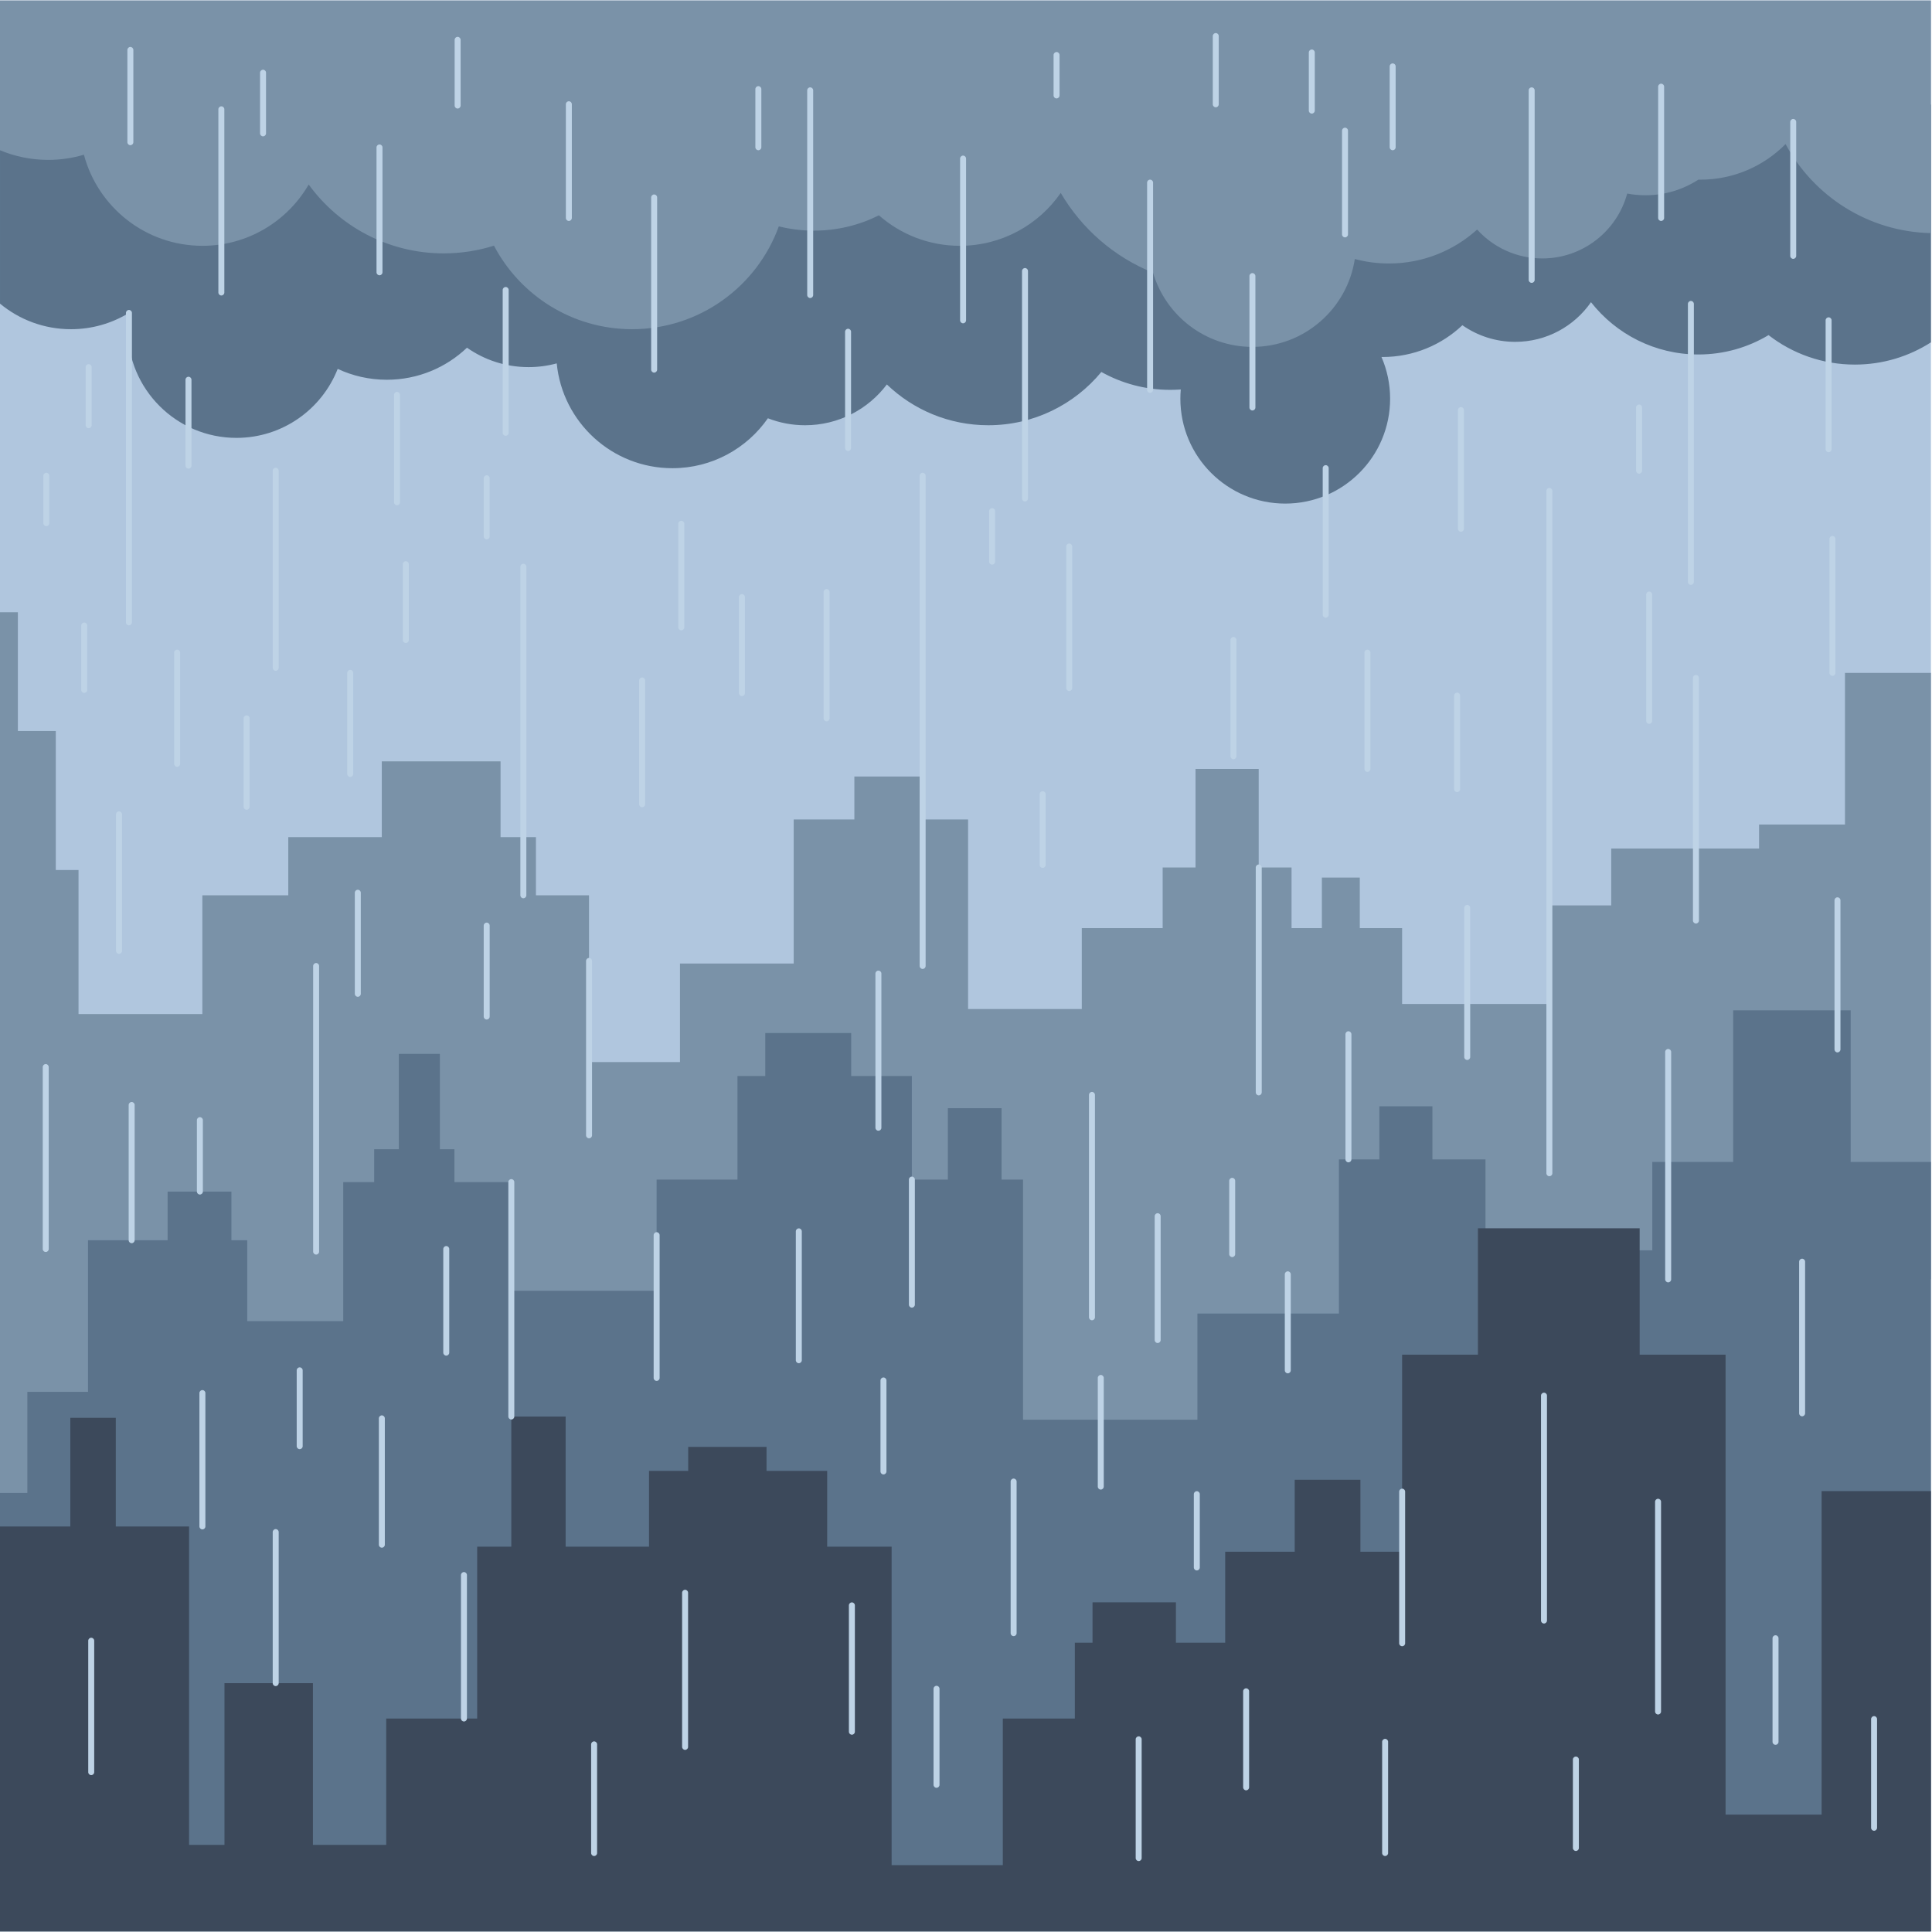
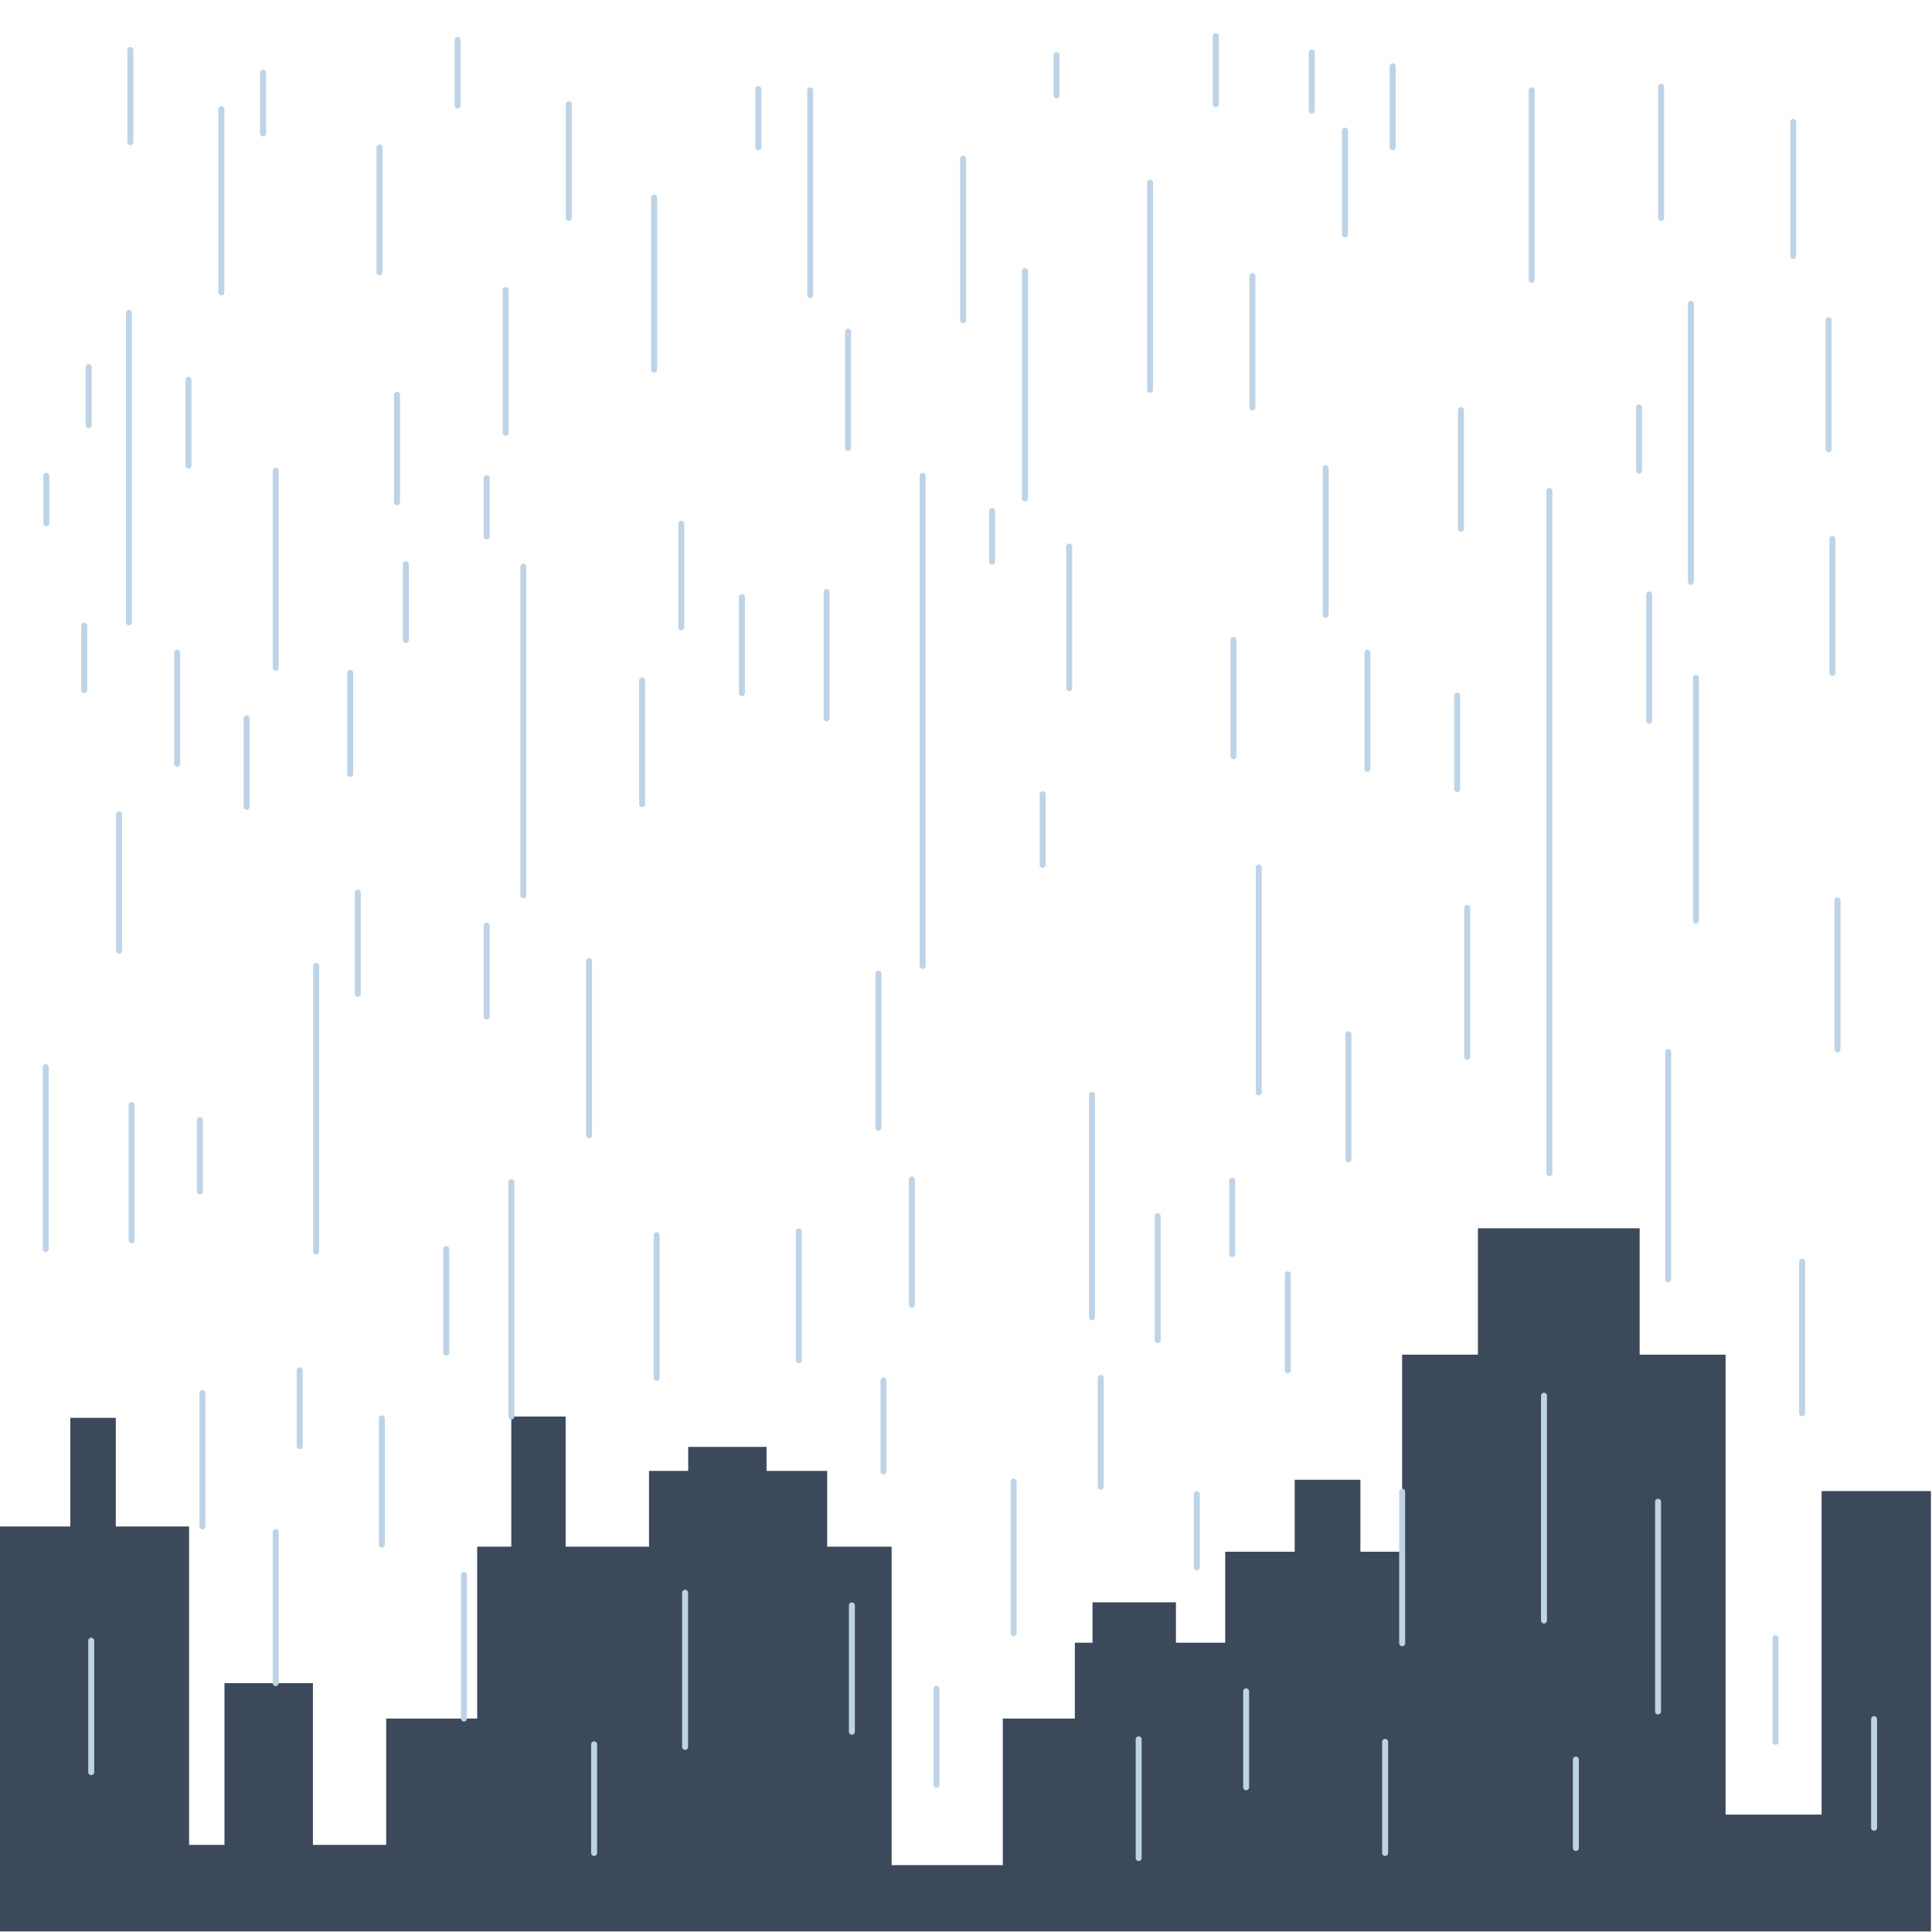
<svg xmlns="http://www.w3.org/2000/svg" version="1.1" viewBox="0 0 800 800">
  <defs>
    <clipPath id="a">
      <path d="m0 600h600v-600h-600z" />
    </clipPath>
  </defs>
  <g transform="matrix(1.333 0 0 -1.333 0 800)">
-     <path d="M 0,0.177 H 599.82 V 600 H 0 Z" fill="#b0c6de" />
    <g clip-path="url(#a)">
      <g transform="translate(599.82 567.64)">
-         <path d="m0 0v-73.833c-6.817-4.374-14.928-6.911-23.632-6.911-10.101 0-19.403 3.418-26.813 9.159-6.366-3.82-13.818-6.019-21.783-6.019-13.548 0-25.61 6.355-33.371 16.246-5.173-7.445-13.788-12.321-23.542-12.321-6.102 0-11.759 1.909-16.408 5.162-6.468-6.119-15.199-9.872-24.806-9.872-0.109 0-0.216 3e-3 -0.327 4e-3 1.726-3.971 2.681-8.352 2.681-12.957 0-17.993-14.586-32.579-32.578-32.579s-32.577 14.586-32.577 32.579c0 0.966 0.045 1.923 0.127 2.868-1.078-0.079-2.168-0.12-3.267-0.12-7.772 0-15.071 2.019-21.405 5.558-8.352-10.107-20.982-16.548-35.116-16.548-12.23 0-23.334 4.824-31.512 12.671-5.803-7.696-15.021-12.672-25.402-12.672-4.076 0-7.972 0.768-11.554 2.166-6.522-9.374-17.374-15.51-29.658-15.51-18.746 0-34.154 14.284-35.937 32.561-2.788-0.756-5.72-1.161-8.747-1.161-7.12 0-13.717 2.233-19.133 6.034-6.479-6.17-15.248-9.959-24.901-9.959-5.454 0-10.625 1.212-15.261 3.377-4.929-12.549-17.151-21.433-31.449-21.433-18.653 0-33.775 15.122-33.775 33.776 0 1.712 0.128 3.395 0.374 5.039-5.244-3.208-11.408-5.059-18.005-5.059-8.38 0-16.062 2.984-22.043 7.948v53.184c5.981 4.964 13.663 7.949 22.043 7.949 18.963 0 34.355-15.283 34.537-34.203 2.975 12.414 14.142 21.643 27.469 21.643 6.311 0 12.138-2.071 16.841-5.568 5.576 3.525 12.184 5.568 19.269 5.568 8.971 0 17.177-3.273 23.492-8.688 5.662 4.435 12.792 7.079 20.542 7.079 16.54 0 30.265-12.044 32.889-27.839 1.612 0.557 3.276 1.003 4.982 1.329-0.165 1.239-0.253 2.501-0.253 3.784 0 15.607 12.653 28.259 28.26 28.259 12.702 0 23.447-8.379 27.007-19.911 5.581 6.801 13.828 11.329 23.145 11.988 7.516 5.476 16.77 8.708 26.78 8.708 8.735 0 16.894-2.461 23.826-6.726 8.047 8.949 19.712 14.577 32.695 14.577 15.483 0 29.097-8.008 36.928-20.104 6.58 8.864 17.126 14.608 29.013 14.608 11.333 0 21.448-5.223 28.067-13.393 3.937 2.037 8.407 3.188 13.147 3.188 6.235 0 12.002-1.992 16.707-5.374 5.627 16.811 21.501 28.925 40.206 28.925 9.026 0 17.392-2.825 24.269-7.634 6.961 4.654 15.327 7.369 24.327 7.369 8.704 0 16.815-2.537 23.632-6.912" fill="#5b738b" fill-rule="evenodd" />
-       </g>
+         </g>
      <g transform="translate(0,600)">
-         <path d="m0 0h599.82v-72.266c-19.538 0.426-36.449 11.507-45.156 27.665-6.735-6.825-16.094-11.057-26.437-11.057-0.217 0-0.435 3e-3 -0.652 6e-3 -4.732-3.07-10.378-4.854-16.439-4.854-1.937 0-3.83 0.184-5.667 0.532-3.149-11.614-13.764-20.157-26.375-20.157-8.029 0-15.247 3.462-20.246 8.974-7.247-6.553-16.853-10.544-27.391-10.544-3.667 0-7.222 0.487-10.603 1.393-2.356-15.456-15.703-27.298-31.817-27.298-14.604 0-26.935 9.728-30.87 23.057-12.077 4.866-22.155 13.648-28.664 24.771-6.879-9.926-18.349-16.428-31.339-16.428-9.633 0-18.429 3.576-25.138 9.47-6.074-3.044-12.931-4.76-20.189-4.76-3.761 0-7.415 0.463-10.909 1.331-6.751-18.632-24.604-31.946-45.568-31.946-18.635 0-34.81 10.522-42.917 25.946-4.927-1.554-10.169-2.395-15.61-2.395-17.248 0-32.525 8.43-41.942 21.393-6.59-11.382-18.899-19.039-32.996-19.039-17.655 0-32.502 12.007-36.828 28.298-3.514-1.044-7.235-1.608-11.088-1.608-5.31 0-10.369 1.067-14.979 2.994z" fill="#7a92a8" fill-rule="evenodd" />
-       </g>
+         </g>
      <g transform="translate(599.82 391.12)">
-         <path d="m0 0v-188.4h-20.417v-8.637h-55.735v-27.476h-88.122v-38.464h-99.498v4.71h-49.456v52.595h-40.036v6.281h-8.444v-41.024h-76.337v0.202h-98.912v47.101h-22.765v-99.696h-40.098v311.65h5.558v-36.896h11.775v-43.176h7.065v-44.745h38.465v36.895h26.691v18.056h29.045v23.551h36.896v-23.551h10.99v-18.056h16.486v-51.811h28.26v30.617h35.325v44.744h18.841v13.346h20.41v-13.346h14.916v-58.875h35.325v25.121h25.121v18.84h10.205v30.615h19.625v-30.615h10.205v-18.84h9.421v15.701h11.775v-15.701h13.146v-23.551h45.73v30.616h19.232v17.664h45.922v7.456h26.692v47.101z" fill="#7a92a8" fill-rule="evenodd" />
-       </g>
+         </g>
      <g transform="translate(599.82 239.22)">
-         <path d="m0 0v-239.05h-599.82v136.21h8.498v31.401h18.84v47.101h24.727v15.111h19.822v-15.111h4.907v-25.12h29.83v43.175h9.616v10.205h7.654v29.635h12.757v-29.635h4.514v-10.205h17.662v-33.756h45.138v34.541h25.122v32.184h8.635v13.346h26.69v-13.346h18.841v-32.184h11.186v22.177h16.682v-22.177h6.672v-74.576h54.166v32.969h43.961v47.886h12.559v16.486h16.485v-16.486h16.485v-47.886h15.703v19.626h36.11v27.476h25.119v47.101h36.503v-47.101z" fill="#5b738b" fill-rule="evenodd" />
-       </g>
+         </g>
      <g transform="translate(599.82 136.97)">
        <path d="m0 0v-136.8h-599.82v125.8h21.843v33.754h14.13v-33.754h22.765v-98.914h10.991v50.241h27.475v-50.241h22.765v39.253h28.261v53.38h10.597v40.428h16.877v-40.428h25.906v23.549h12.167v7.457h24.335v-7.457h18.841v-23.549h20.019v-98.912h34.54v45.532h22.373v23.547h5.495v12.563h25.906v-12.563h15.307v28.263h21.589v22.372h20.409v-22.372h12.955v61.23h23.549v39.251h50.24v-39.251h26.69v-142.87h29.832v100.48z" fill="#3c495b" fill-rule="evenodd" />
      </g>
      <g transform="translate(25.243 405.85)">
        <path d="m0 0c0 0.512 0.415 0.927 0.927 0.927 0.511 0 0.927-0.415 0.927-0.927v-20.018c0-0.512-0.416-0.927-0.927-0.927-0.512 0-0.927 0.415-0.927 0.927zm-11.775 46.512c0 0.512 0.415 0.927 0.927 0.927s0.927-0.415 0.927-0.927v-14.719c0-0.512-0.415-0.927-0.927-0.927s-0.927 0.415-0.927 0.927zm13.148 33.756c0 0.512 0.416 0.927 0.927 0.927 0.513 0 0.928-0.415 0.928-0.927v-18.056c0-0.511-0.415-0.927-0.928-0.927-0.511 0-0.927 0.416-0.927 0.927zm31.009-3.926c0 0.512 0.416 0.928 0.927 0.928 0.512 0 0.927-0.416 0.927-0.928v-26.69c0-0.512-0.415-0.927-0.927-0.927-0.511 0-0.927 0.415-0.927 0.927zm-18.055 102.44c0 0.511 0.415 0.927 0.927 0.927s0.927-0.416 0.927-0.927v-28.653c0-0.513-0.415-0.927-0.927-0.927s-0.927 0.414-0.927 0.927zm41.213-7.065c0 0.511 0.416 0.927 0.928 0.927 0.511 0 0.927-0.416 0.927-0.927v-18.841c0-0.512-0.416-0.927-0.927-0.927-0.512 0-0.928 0.415-0.928 0.927zm60.446 10.205c0 0.511 0.415 0.927 0.927 0.927s0.927-0.416 0.927-0.927v-20.41c0-0.513-0.415-0.928-0.927-0.928s-0.927 0.415-0.927 0.928zm93.417-15.308c0 0.512 0.415 0.927 0.927 0.927s0.927-0.415 0.927-0.927v-18.056c0-0.511-0.415-0.926-0.927-0.926s-0.927 0.415-0.927 0.926zm197.04 7.065c0 0.512 0.416 0.927 0.928 0.927 0.51 0 0.926-0.415 0.926-0.927v-25.121c0-0.511-0.416-0.926-0.926-0.926-0.512 0-0.928 0.415-0.928 0.926zm-25.12 4.317c0 0.512 0.414 0.928 0.925 0.928 0.514 0 0.928-0.416 0.928-0.928v-18.054c0-0.513-0.414-0.928-0.928-0.928-0.511 0-0.925 0.415-0.925 0.928zm-29.83 5.103c0 0.512 0.415 0.928 0.925 0.928 0.513 0 0.928-0.416 0.928-0.928v-21.195c0-0.512-0.415-0.928-0.928-0.928-0.51 0-0.925 0.416-0.925 0.928zm-49.457-5.888c0 0.512 0.415 0.928 0.927 0.928 0.511 0 0.928-0.416 0.928-0.928v-12.56c0-0.511-0.417-0.927-0.928-0.927-0.512 0-0.927 0.416-0.927 0.927zm-64.764-85.96c0 0.512 0.415 0.928 0.928 0.928 0.51 0 0.927-0.416 0.927-0.928v-36.11c0-0.512-0.417-0.928-0.927-0.928-0.513 0-0.928 0.416-0.928 0.928zm-32.971-82.426c0 0.512 0.416 0.927 0.927 0.927 0.512 0 0.928-0.415 0.928-0.927v-29.83c0-0.513-0.416-0.928-0.928-0.928-0.511 0-0.927 0.415-0.927 0.928zm60.447-339.12c0 0.511 0.415 0.925 0.927 0.925 0.511 0 0.928-0.414 0.928-0.925v-29.831c0-0.512-0.417-0.928-0.928-0.928-0.512 0-0.927 0.416-0.927 0.928zm291.24-9.422c0 0.512 0.414 0.928 0.925 0.928 0.513 0 0.927-0.416 0.927-0.928v-33.754c0-0.513-0.414-0.927-0.927-0.927-0.511 0-0.925 0.414-0.925 0.927zm-30.616 25.122c0 0.511 0.414 0.925 0.927 0.925 0.511 0 0.928-0.414 0.928-0.925v-32.187c0-0.511-0.417-0.928-0.928-0.928-0.513 0-0.927 0.417-0.927 0.928zm-62.017-37.681c0 0.51 0.417 0.927 0.928 0.927 0.51 0 0.927-0.417 0.927-0.927v-27.476c0-0.511-0.417-0.928-0.927-0.928-0.511 0-0.928 0.417-0.928 0.928zm-135.81 6.281c0 0.511 0.415 0.925 0.928 0.925 0.511 0 0.926-0.414 0.926-0.925v-36.898c0-0.51-0.415-0.927-0.926-0.927-0.513 0-0.928 0.417-0.928 0.927zm-11.775 112.26c0 0.511 0.415 0.928 0.928 0.928 0.51 0 0.926-0.417 0.926-0.928v-33.754c0-0.514-0.416-0.928-0.926-0.928-0.513 0-0.928 0.414-0.928 0.928zm-197.82-61.23c0 0.512 0.416 0.926 0.927 0.926 0.512 0 0.927-0.414 0.927-0.926v-44.56c0-0.514-0.415-0.928-0.927-0.928-0.511 0-0.927 0.414-0.927 0.928zm-5.495 101.27c0 0.513 0.415 0.928 0.927 0.928s0.928-0.415 0.928-0.928v-32.186c0-0.51-0.416-0.927-0.928-0.927s-0.927 0.417-0.927 0.927zm-45.531-37.68c0 0.511 0.415 0.928 0.927 0.928s0.927-0.417 0.927-0.928v-23.557c0-0.512-0.415-0.926-0.927-0.926s-0.927 0.414-0.927 0.926zm15.7 216.66c0 0.513 0.416 0.928 0.928 0.928s0.926-0.415 0.926-0.928v-31.4c0-0.512-0.414-0.927-0.926-0.927s-0.928 0.415-0.928 0.927zm-32.185-14.13c0 0.512 0.416 0.927 0.927 0.927 0.512 0 0.927-0.415 0.927-0.927v-27.475c0-0.512-0.415-0.928-0.927-0.928-0.511 0-0.927 0.416-0.927 0.928zm34.541-54.166c0 0.512 0.415 0.927 0.927 0.927 0.511 0 0.927-0.415 0.927-0.927v-31.4c0-0.513-0.416-0.928-0.927-0.928-0.512 0-0.927 0.415-0.927 0.928zm40.035-10.206c0 0.512 0.416 0.928 0.927 0.928 0.512 0 0.927-0.416 0.927-0.928v-28.26c0-0.51-0.415-0.927-0.927-0.927-0.511 0-0.927 0.417-0.927 0.927zm121.68-14.914c0 0.512 0.415 0.926 0.927 0.926s0.927-0.414 0.927-0.926v-47.886c0-0.512-0.415-0.927-0.927-0.927s-0.927 0.415-0.927 0.927zm1.571-126.39c0 0.51 0.415 0.927 0.927 0.927 0.511 0 0.927-0.417 0.927-0.927v-28.26c0-0.514-0.416-0.928-0.927-0.928-0.512 0-0.927 0.414-0.927 0.928zm108.33 62.015c0 0.513 0.415 0.928 0.928 0.928 0.511 0 0.926-0.415 0.926-0.928v-22.764c0-0.512-0.415-0.928-0.926-0.928-0.513 0-0.928 0.416-0.928 0.928zm126.39 240.22c0 0.512 0.417 0.927 0.928 0.927s0.927-0.415 0.927-0.927v-19.625c0-0.512-0.416-0.928-0.927-0.928s-0.928 0.416-0.928 0.928zm3.141-58.091c0 0.511 0.414 0.927 0.927 0.927 0.512 0 0.925-0.416 0.925-0.927v-39.251c0-0.511-0.413-0.927-0.925-0.927-0.513 0-0.927 0.416-0.927 0.927zm-59.661-31.401c0 0.512 0.414 0.927 0.925 0.927 0.514 0 0.928-0.415 0.928-0.927v-29.046c0-0.511-0.414-0.926-0.928-0.926-0.511 0-0.925 0.415-0.925 0.926zm-301.45 67.511c0 0.512 0.416 0.927 0.927 0.927 0.512 0 0.927-0.415 0.927-0.927v-18.055c0-0.512-0.415-0.927-0.927-0.927-0.511 0-0.927 0.415-0.927 0.927zm-25.121-26.69c0 0.512 0.416 0.927 0.928 0.927 0.511 0 0.926-0.415 0.926-0.927v-23.551c0-0.511-0.415-0.927-0.926-0.927-0.512 0-0.928 0.416-0.928 0.927zm85.567 12.56c0 0.512 0.416 0.927 0.927 0.927 0.512 0 0.927-0.415 0.927-0.927v-32.185c0-0.512-0.415-0.928-0.927-0.928-0.511 0-0.927 0.416-0.927 0.928zm96.557 3.925c0 0.512 0.415 0.927 0.926 0.927 0.512 0 0.928-0.415 0.928-0.927v-15.7c0-0.512-0.416-0.928-0.928-0.928-0.511 0-0.926 0.416-0.926 0.928zm15.7-87.922c0 0.513 0.415 0.928 0.926 0.928 0.513 0 0.928-0.415 0.928-0.928v-21.98c0-0.511-0.415-0.928-0.928-0.928-0.511 0-0.926 0.417-0.926 0.928zm47.885-217.45c0 0.511 0.416 0.928 0.927 0.928 0.512 0 0.927-0.417 0.927-0.928v-22.766c0-0.511-0.415-0.927-0.927-0.927-0.511 0-0.927 0.416-0.927 0.927zm28.261 68.298c0 0.511 0.414 0.925 0.927 0.925 0.511 0 0.925-0.414 0.925-0.925v-29.832c0-0.511-0.414-0.928-0.925-0.928-0.513 0-0.927 0.417-0.927 0.928zm18.841 74.575c0 0.511 0.414 0.926 0.924 0.926 0.514 0 0.928-0.415 0.928-0.926v-38.866c0-0.511-0.414-0.926-0.928-0.926-0.51 0-0.924 0.415-0.924 0.926zm36.894 39.251c0 0.511 0.417 0.928 0.928 0.928 0.512 0 0.928-0.417 0.928-0.928v-46.316c0-0.513-0.416-0.928-0.928-0.928-0.511 0-0.928 0.415-0.928 0.928zm112.26 182.52c0 0.512 0.416 0.927 0.928 0.927 0.51 0 0.926-0.415 0.926-0.927v-40.036c0-0.512-0.416-0.927-0.926-0.927-0.512 0-0.928 0.415-0.928 0.927zm-10.988 61.624c0 0.511 0.414 0.926 0.925 0.926 0.513 0 0.927-0.415 0.927-0.926v-41.606c0-0.512-0.414-0.928-0.927-0.928-0.511 0-0.925 0.416-0.925 0.928zm-81.251 9.812c0 0.512 0.417 0.927 0.927 0.927 0.511 0 0.928-0.415 0.928-0.927v-58.876c0-0.512-0.417-0.927-0.928-0.927-0.51 0-0.927 0.415-0.927 0.927zm40.216 1.14c0 0.512 0.416 0.927 0.928 0.927 0.511 0 0.928-0.415 0.928-0.927v-40.783c0-0.512-0.417-0.927-0.928-0.927-0.512 0-0.928 0.415-0.928 0.927zm-132.85-171.88c0 0.511 0.415 0.927 0.928 0.927 0.51 0 0.926-0.416 0.926-0.927v-36.111c0-0.512-0.416-0.927-0.926-0.927-0.513 0-0.928 0.415-0.928 0.927zm28.651 53.38c0 0.512 0.417 0.927 0.928 0.927 0.514 0 0.928-0.415 0.928-0.927v-45.53c0-0.512-0.414-0.928-0.928-0.928-0.511 0-0.928 0.416-0.928 0.928zm-22.763 59.661c0 0.512 0.415 0.928 0.927 0.928 0.511 0 0.927-0.416 0.927-0.928v-40.82c0-0.512-0.416-0.927-0.927-0.927-0.512 0-0.927 0.415-0.927 0.927zm28.766 45.175c0 0.511 0.414 0.926 0.928 0.926 0.511 0 0.925-0.415 0.925-0.926v-32.222c0-0.512-0.414-0.927-0.925-0.927-0.514 0-0.928 0.415-0.928 0.927zm-349.05 6.636c0 0.512 0.415 0.928 0.927 0.928s0.927-0.416 0.927-0.928v-56.913c0-0.512-0.415-0.928-0.927-0.928s-0.927 0.416-0.927 0.928zm249.64-50.241c0 0.512 0.414 0.927 0.926 0.927 0.513 0 0.928-0.415 0.928-0.927v-70.651c0-0.511-0.415-0.927-0.928-0.927-0.512 0-0.926 0.416-0.926 0.927zm-19.235 34.934c0 0.511 0.417 0.927 0.928 0.927 0.512 0 0.928-0.416 0.928-0.927v-50.242c0-0.512-0.416-0.927-0.928-0.927-0.511 0-0.928 0.415-0.928 0.927zm-47.492 21.195c0 0.512 0.415 0.927 0.927 0.927s0.927-0.415 0.927-0.927v-63.586c0-0.513-0.415-0.928-0.927-0.928s-0.927 0.415-0.927 0.928zm-74.969-4.318c0 0.512 0.415 0.927 0.928 0.927 0.511 0 0.926-0.415 0.926-0.927v-35.325c0-0.512-0.415-0.928-0.926-0.928-0.513 0-0.928 0.416-0.928 0.928zm-19.625-57.699c0 0.512 0.415 0.928 0.927 0.928s0.927-0.416 0.927-0.928v-44.353c0-0.512-0.415-0.927-0.927-0.927s-0.927 0.415-0.927 0.927zm-33.756-32.577c0 0.511 0.416 0.927 0.927 0.927 0.512 0 0.928-0.416 0.928-0.927v-33.364c0-0.511-0.416-0.927-0.928-0.927-0.511 0-0.927 0.416-0.927 0.927zm-5.441 76.857c0 0.511 0.416 0.927 0.927 0.927 0.512 0 0.927-0.416 0.927-0.927v-38.784c0-0.512-0.415-0.928-0.927-0.928-0.511 0-0.927 0.416-0.927 0.928zm-103.68-285.67c0 0.512 0.416 0.928 0.928 0.928s0.927-0.416 0.927-0.928v-56.521c0-0.511-0.415-0.926-0.927-0.926s-0.928 0.415-0.928 0.926zm40.821 128.74c0 0.512 0.416 0.927 0.928 0.927s0.927-0.415 0.927-0.927v-34.541c0-0.511-0.415-0.926-0.927-0.926s-0.928 0.415-0.928 0.926zm-18.055-50.241c0 0.512 0.415 0.928 0.927 0.928s0.928-0.416 0.928-0.928v-42.391c0-0.511-0.416-0.926-0.928-0.926s-0.927 0.415-0.927 0.926zm-8.635-256.7c0 0.514 0.415 0.928 0.927 0.928s0.928-0.414 0.928-0.928v-40.819c0-0.511-0.416-0.928-0.928-0.928s-0.927 0.417-0.927 0.928zm34.536 76.933c0 0.511 0.415 0.928 0.927 0.928s0.927-0.417 0.927-0.928v-41.42c0-0.514-0.415-0.928-0.927-0.928s-0.927 0.414-0.927 0.928zm-21.976 89.491c0 0.513 0.416 0.928 0.927 0.928 0.512 0 0.928-0.415 0.928-0.928v-42.004c0-0.513-0.416-0.928-0.928-0.928-0.511 0-0.927 0.415-0.927 0.928zm21.196-4.71c0 0.512 0.415 0.927 0.927 0.927 0.511 0 0.927-0.415 0.927-0.927v-22.183c0-0.512-0.416-0.927-0.927-0.927-0.512 0-0.927 0.415-0.927 0.927zm23.55-127.96c0 0.511 0.415 0.928 0.927 0.928s0.927-0.417 0.927-0.928v-46.917c0-0.511-0.415-0.925-0.927-0.925s-0.927 0.414-0.927 0.925zm32.97 35.325c0 0.512 0.416 0.928 0.927 0.928 0.513 0 0.928-0.416 0.928-0.928v-39.25c0-0.512-0.415-0.928-0.928-0.928-0.511 0-0.927 0.416-0.927 0.928zm65.941-101.27c0 0.51 0.415 0.927 0.928 0.927 0.512 0 0.927-0.417 0.927-0.927v-33.757c0-0.511-0.415-0.925-0.927-0.925-0.513 0-0.928 0.414-0.928 0.925zm80.071 43.175c0 0.511 0.417 0.928 0.928 0.928s0.928-0.417 0.928-0.928v-39.251c0-0.51-0.417-0.927-0.928-0.927s-0.928 0.417-0.928 0.927zm-51.81 3.925c0 0.511 0.415 0.928 0.927 0.928s0.928-0.417 0.928-0.928v-47.886c0-0.51-0.416-0.926-0.928-0.926s-0.927 0.416-0.927 0.926zm35.325 112.26c0 0.512 0.416 0.928 0.928 0.928s0.927-0.416 0.927-0.928v-40.037c0-0.511-0.415-0.925-0.927-0.925s-0.928 0.414-0.928 0.925zm-44.165-1.185c0 0.513 0.415 0.928 0.927 0.928 0.513 0 0.928-0.415 0.928-0.928v-44.346c0-0.511-0.415-0.927-0.928-0.927-0.512 0-0.927 0.416-0.927 0.927zm-4.505 172.32c0 0.512 0.415 0.928 0.927 0.928s0.927-0.416 0.927-0.928v-38.466c0-0.511-0.415-0.927-0.927-0.927s-0.927 0.416-0.927 0.927zm-16.49-87.136c0 0.511 0.415 0.926 0.927 0.926s0.927-0.415 0.927-0.926v-54.167c0-0.511-0.415-0.926-0.927-0.926s-0.927 0.415-0.927 0.926zm270.84 171.13c0 0.513 0.414 0.928 0.928 0.928 0.511 0 0.925-0.415 0.925-0.928v-36.896c0-0.511-0.414-0.926-0.925-0.926-0.514 0-0.928 0.415-0.928 0.926zm115.4-40.035c0 0.512 0.417 0.927 0.927 0.927 0.511 0 0.928-0.415 0.928-0.927v-41.612c0-0.512-0.417-0.927-0.928-0.927-0.51 0-0.927 0.415-0.927 0.927zm1.571-112.26c0 0.513 0.414 0.928 0.926 0.928 0.513 0 0.926-0.415 0.926-0.928v-46.314c0-0.513-0.413-0.928-0.926-0.928-0.512 0-0.926 0.415-0.926 0.928zm-52.597-47.101c0 0.513 0.416 0.928 0.927 0.928 0.512 0 0.928-0.415 0.928-0.928v-70.65c0-0.511-0.416-0.928-0.928-0.928-0.511 0-0.927 0.417-0.927 0.928zm41.607-65.156c0 0.514 0.414 0.928 0.928 0.928 0.51 0 0.927-0.414 0.927-0.928v-47.1c0-0.511-0.417-0.928-0.927-0.928-0.514 0-0.928 0.417-0.928 0.928zm-44.747-74.576c0 0.514 0.416 0.928 0.927 0.928 0.513 0 0.927-0.414 0.927-0.928v-65.154c0-0.514-0.414-0.928-0.927-0.928-0.511 0-0.927 0.414-0.927 0.928zm-127.96-58.876c0 0.514 0.415 0.928 0.926 0.928 0.512 0 0.927-0.414 0.927-0.928v-29.829c0-0.514-0.415-0.928-0.927-0.928-0.511 0-0.926 0.414-0.926 0.928zm43.175-15.7c0 0.511 0.414 0.928 0.928 0.928 0.511 0 0.925-0.417 0.925-0.928v-34.541c0-0.511-0.414-0.925-0.925-0.925-0.514 0-0.928 0.414-0.928 0.925zm49.35 107.54c0 0.513 0.416 0.928 0.928 0.928 0.51 0 0.927-0.415 0.927-0.928v-69.86c0-0.51-0.417-0.927-0.927-0.927-0.512 0-0.928 0.417-0.928 0.927zm-44.06-29.824c0 0.51 0.414 0.927 0.928 0.927 0.511 0 0.925-0.417 0.925-0.927v-47.101c0-0.511-0.414-0.928-0.925-0.928-0.514 0-0.928 0.417-0.928 0.928zm-120.69 3.14c0 0.511 0.415 0.928 0.928 0.928 0.51 0 0.926-0.417 0.926-0.928v-47.1c0-0.512-0.416-0.928-0.926-0.928-0.513 0-0.928 0.416-0.928 0.928zm44.746 82.426c0 0.513 0.415 0.928 0.927 0.928 0.511 0 0.927-0.415 0.927-0.928v-38.466c0-0.511-0.416-0.928-0.927-0.928-0.512 0-0.927 0.417-0.927 0.928zm-20.411 37.682c0 0.51 0.416 0.925 0.928 0.925 0.511 0 0.926-0.415 0.926-0.925v-69.082c0-0.511-0.415-0.927-0.926-0.927-0.512 0-0.928 0.416-0.928 0.927zm-55.94-26.305c0 0.512 0.415 0.927 0.927 0.927 0.511 0 0.926-0.415 0.926-0.927v-38.852c0-0.511-0.415-0.927-0.926-0.927-0.512 0-0.927 0.416-0.927 0.927zm-124.43-0.785c0 0.512 0.416 0.927 0.927 0.927 0.512 0 0.927-0.415 0.927-0.927v-72.815c0-0.511-0.415-0.927-0.927-0.927-0.511 0-0.927 0.416-0.927 0.927zm-60.633 67.125c0 0.511 0.416 0.928 0.928 0.928 0.511 0 0.926-0.417 0.926-0.928v-88.712c0-0.514-0.415-0.928-0.926-0.928-0.512 0-0.928 0.414-0.928 0.928zm-12.56 153.86c0 0.511 0.415 0.926 0.927 0.926s0.927-0.415 0.927-0.926v-61.232c0-0.512-0.415-0.927-0.927-0.927s-0.927 0.415-0.927 0.927zm117.56 84.884c0 0.511 0.415 0.927 0.927 0.927s0.927-0.416 0.927-0.927v-53.484c0-0.512-0.415-0.928-0.927-0.928s-0.927 0.416-0.927 0.928zm154.06 4.607c0 0.511 0.416 0.927 0.926 0.927 0.513 0 0.928-0.416 0.928-0.927v-64.374c0-0.512-0.415-0.927-0.928-0.927-0.51 0-0.926 0.415-0.926 0.927zm167.99-37.681c0 0.511 0.414 0.927 0.927 0.927 0.511 0 0.925-0.416 0.925-0.927v-86.351c0-0.513-0.414-0.928-0.925-0.928-0.513 0-0.927 0.415-0.927 0.928zm1.568-116.18c0 0.512 0.417 0.927 0.928 0.927 0.512 0 0.928-0.415 0.928-0.927v-75.361c0-0.513-0.416-0.927-0.928-0.927-0.511 0-0.928 0.414-0.928 0.927zm-102.05 7.85c0 0.512 0.416 0.927 0.927 0.927 0.512 0 0.928-0.415 0.928-0.927v-36.111c0-0.512-0.416-0.927-0.928-0.927-0.511 0-0.927 0.415-0.927 0.927zm-33.759-66.732c0 0.513 0.415 0.926 0.926 0.926 0.513 0 0.928-0.413 0.928-0.926v-69.86c0-0.512-0.415-0.928-0.928-0.928-0.511 0-0.926 0.416-0.926 0.928zm90.282 116.97c0 0.512 0.413 0.928 0.925 0.928 0.513 0 0.927-0.416 0.927-0.928v-211.95c0-0.512-0.414-0.927-0.927-0.927-0.512 0-0.925 0.415-0.925 0.927zm-149.16-17.27c0 0.512 0.417 0.927 0.928 0.927 0.513 0 0.928-0.415 0.928-0.927v-43.961c0-0.511-0.415-0.927-0.928-0.927-0.511 0-0.928 0.416-0.928 0.927zm-45.528 21.98c0 0.512 0.415 0.927 0.927 0.927s0.927-0.415 0.927-0.927v-152.27c0-0.513-0.415-0.928-0.927-0.928s-0.927 0.415-0.927 0.928zm-29.831-36.111c0 0.512 0.415 0.928 0.927 0.928s0.927-0.416 0.927-0.928v-39.25c0-0.512-0.415-0.927-0.927-0.927s-0.927 0.415-0.927 0.927zm-94.202 7.85c0 0.513 0.415 0.928 0.927 0.928s0.927-0.415 0.927-0.928v-102.06c0-0.511-0.415-0.926-0.927-0.926s-0.927 0.415-0.927 0.926zm-122.52 78.848c0 0.512 0.416 0.927 0.928 0.927s0.927-0.415 0.927-0.927v-96.118c0-0.512-0.415-0.927-0.927-0.927s-0.928 0.415-0.928 0.927z" fill="#bed3e6" fill-rule="evenodd" />
      </g>
    </g>
  </g>
</svg>